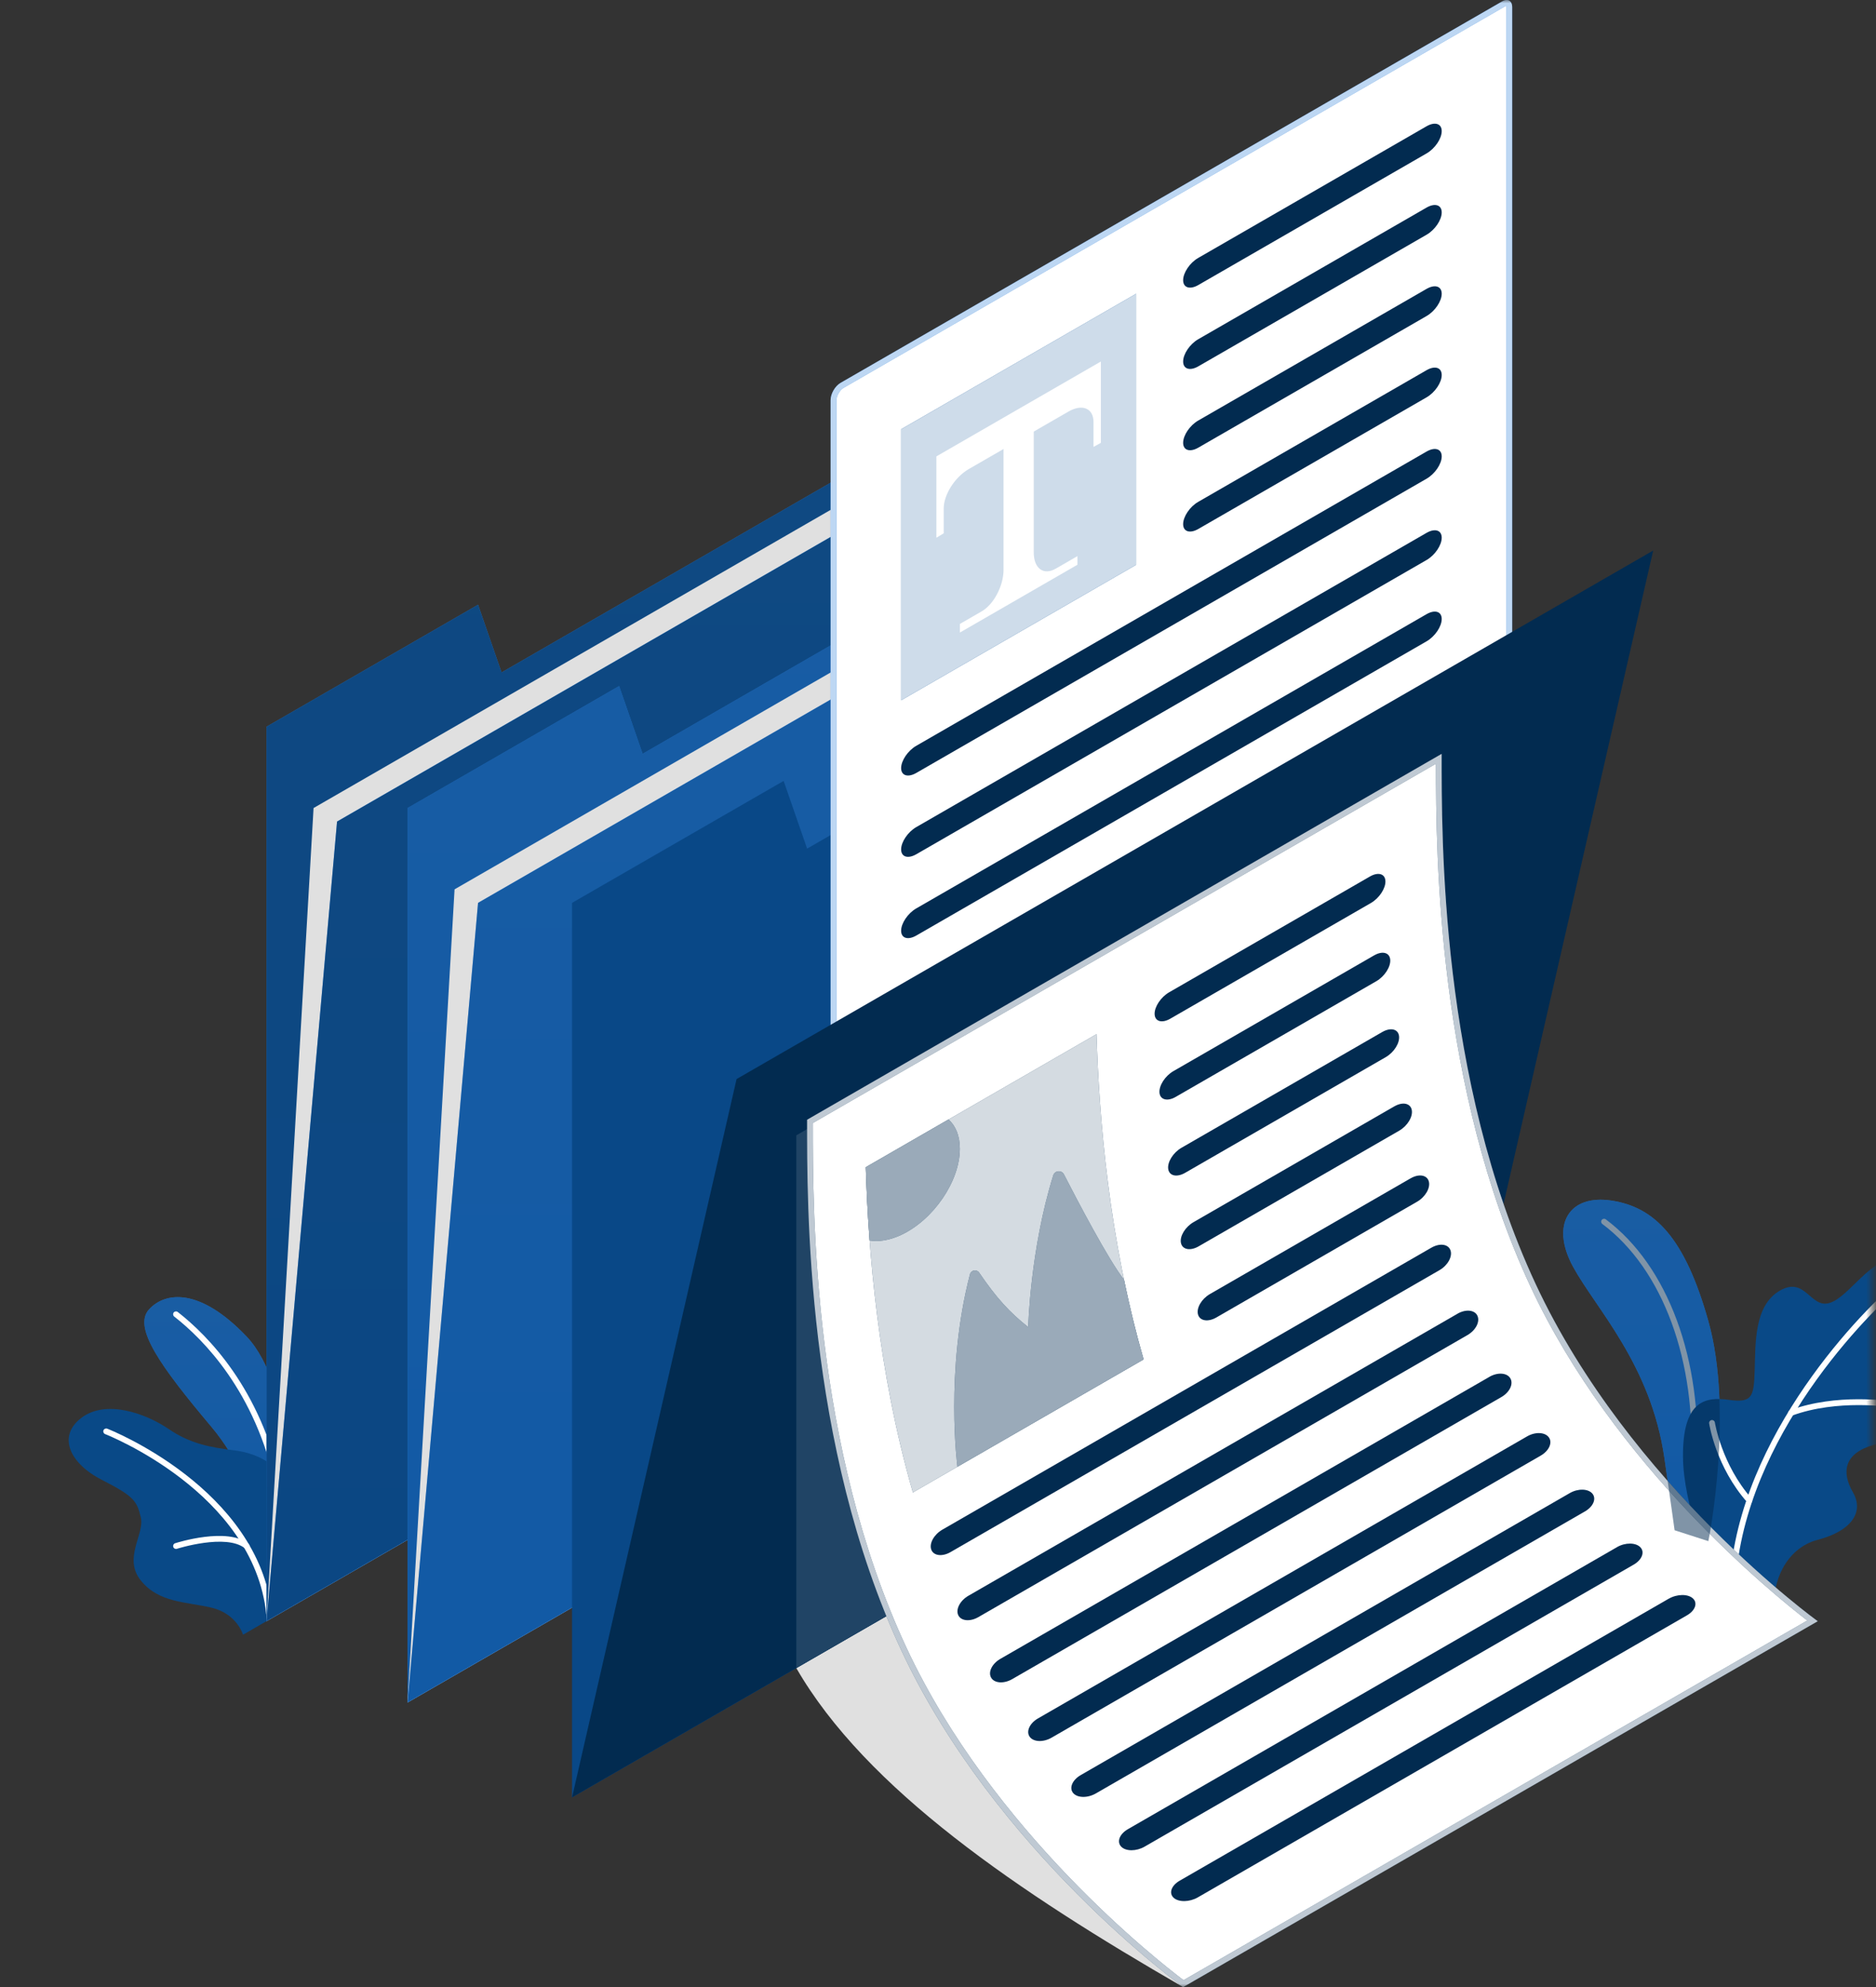
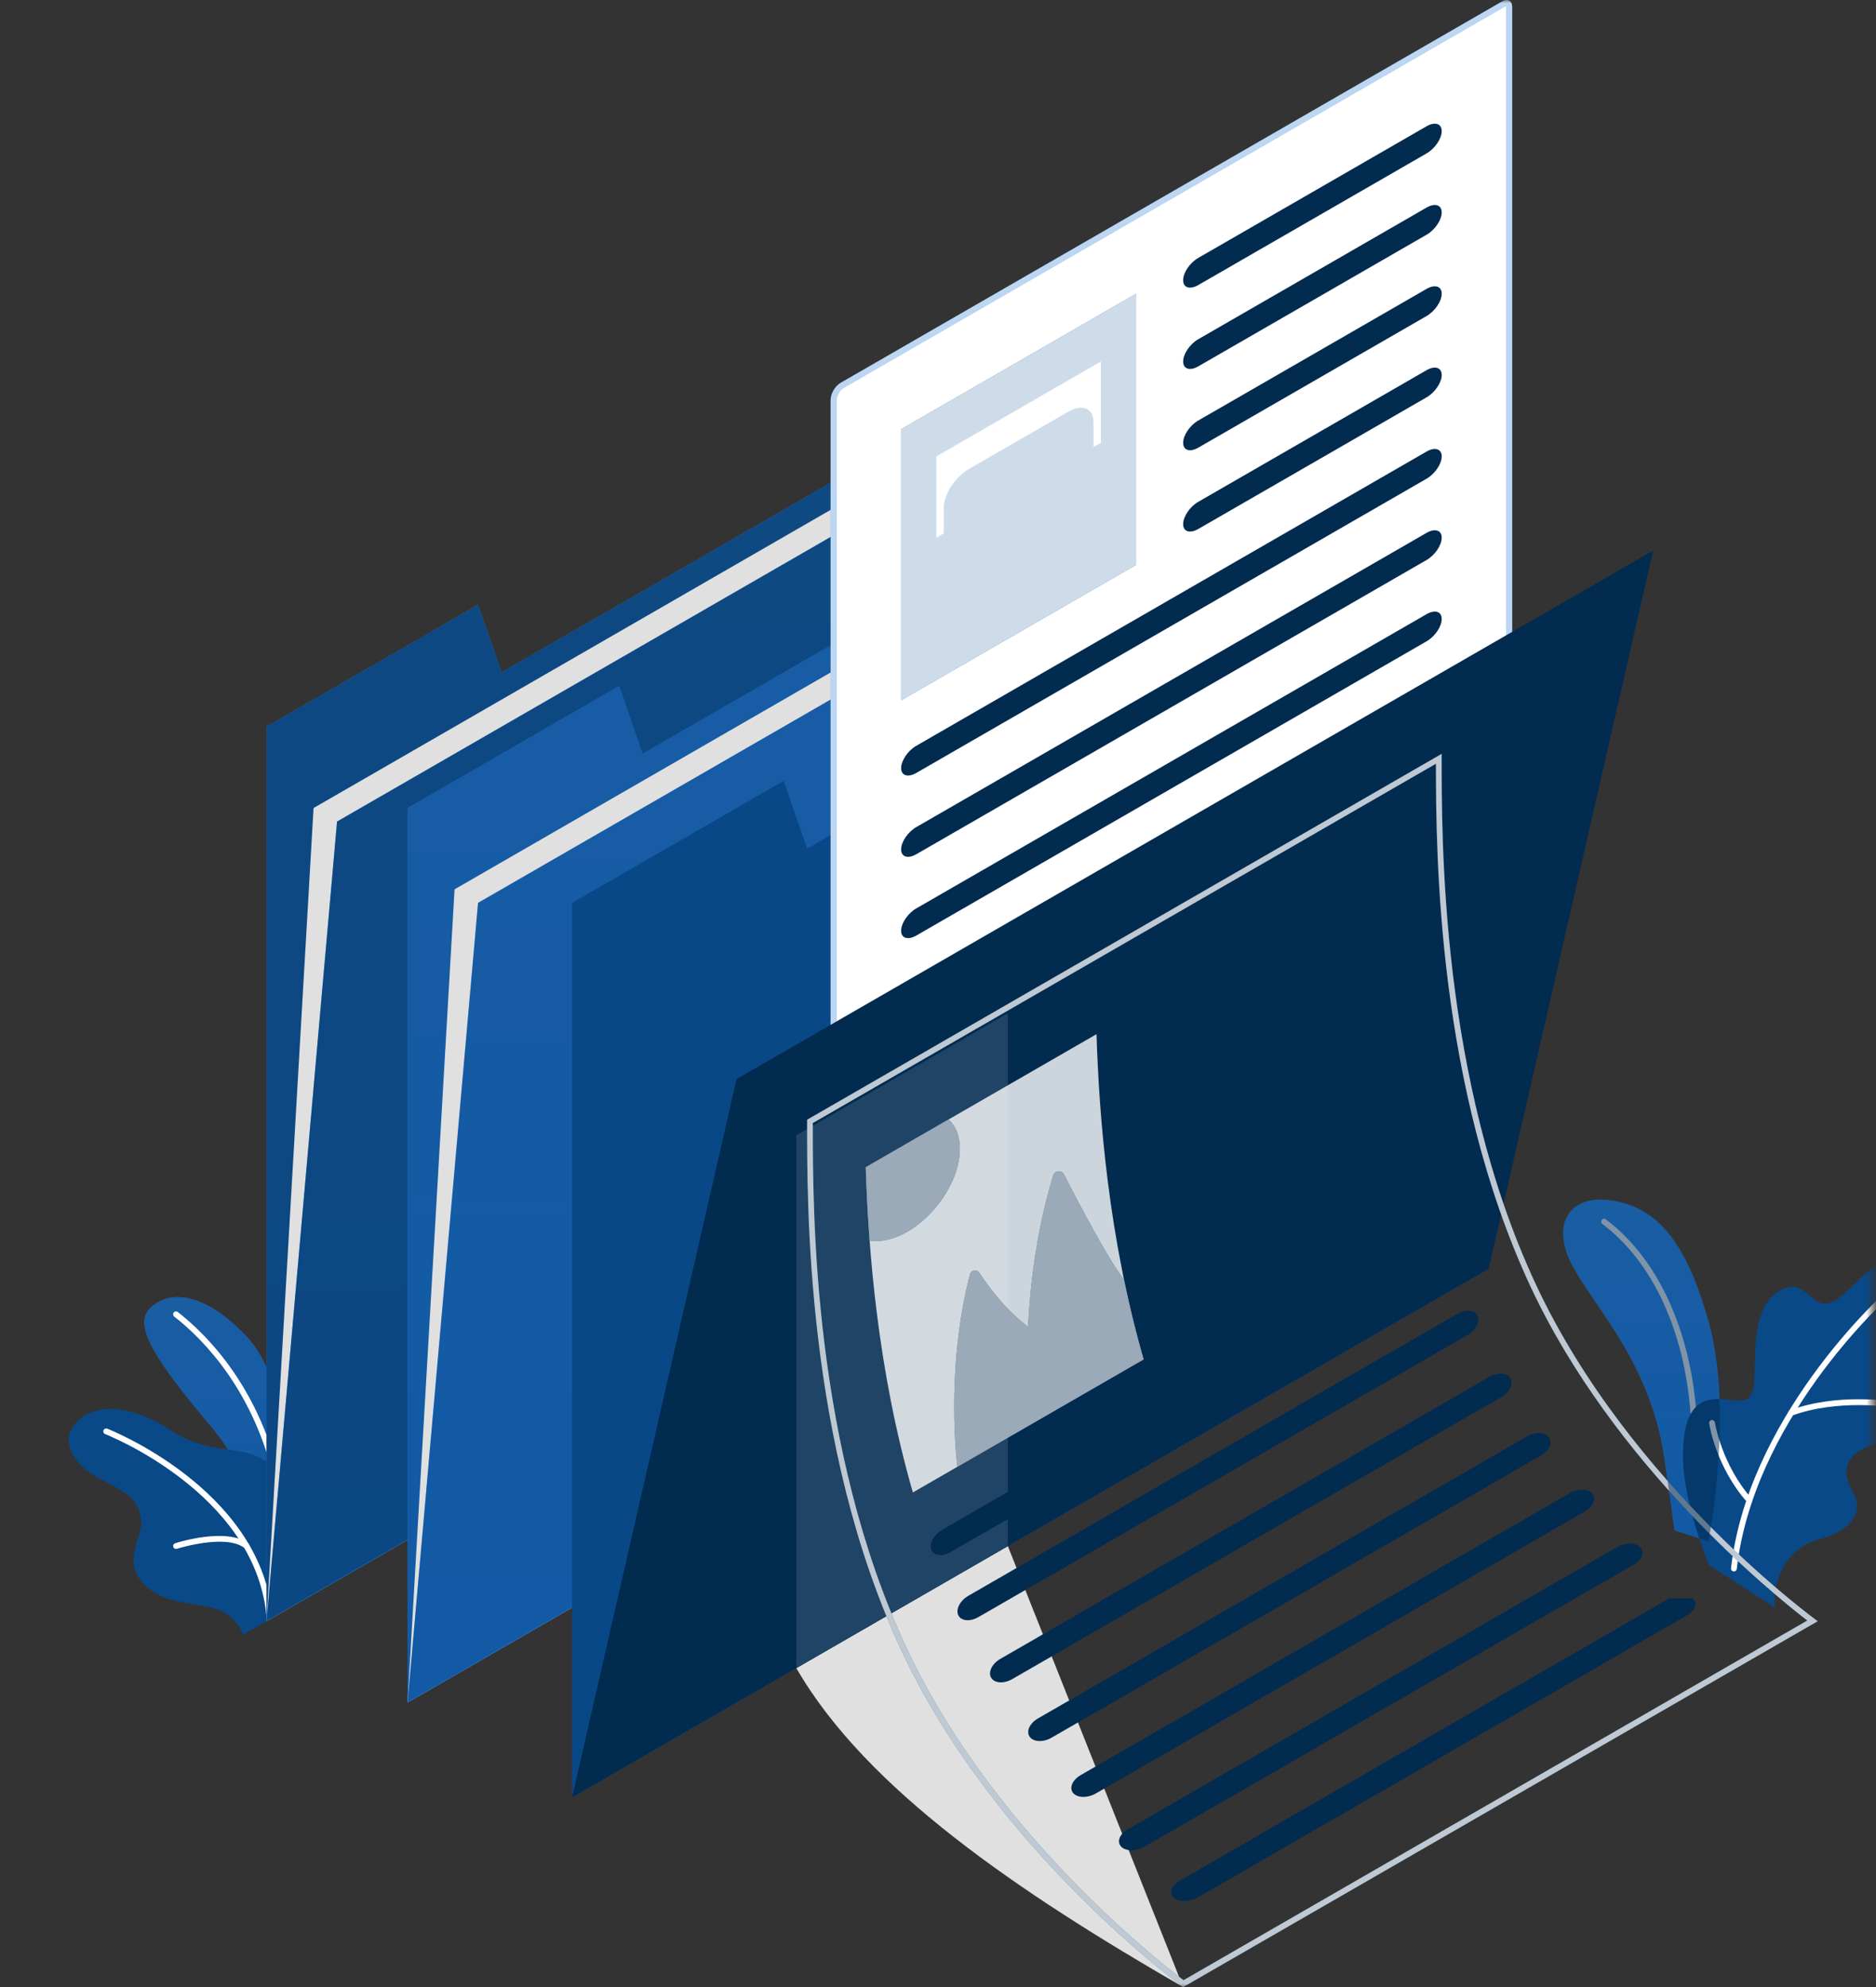
<svg xmlns="http://www.w3.org/2000/svg" width="287" height="304" viewBox="0 0 287 304" fill="none">
  <rect x="0" y="0" width="287" height="304" fill="#333333" stroke="none" />
  <mask id="mask0_5773_15880" style="mask-type:luminance" maskUnits="userSpaceOnUse" x="0" y="0" width="287" height="304">
    <path d="M286.5 0H0.5V304H286.5V0Z" fill="white" />
  </mask>
  <g mask="url(#mask0_5773_15880)">
    <path d="M41.074 242.804C41.074 242.804 41.18 228.782 32.328 218.271C24.485 208.961 20.316 203.056 22.795 200.333C25.273 197.61 30.567 196.956 37.728 204.479C44.889 212.003 45.446 232.876 44.455 237.597L41.065 242.804H41.074Z" fill="url(#paint0_linear_5773_15880)" />
    <path opacity="0.5" d="M41.074 242.804C41.074 242.804 41.18 228.782 32.328 218.271C24.485 208.961 20.316 203.056 22.795 200.333C25.273 197.61 30.567 196.956 37.728 204.479C44.889 212.003 45.446 232.876 44.455 237.597L41.065 242.804H41.074Z" fill="#022B50" />
    <path d="M42.605 227.73C42.402 227.73 42.216 227.589 42.171 227.377C39.073 212.904 31.116 204.903 26.654 201.42C26.46 201.27 26.424 200.996 26.575 200.801C26.725 200.607 27 200.571 27.194 200.722C31.753 204.276 39.879 212.445 43.03 227.191C43.083 227.43 42.933 227.669 42.694 227.713C42.658 227.713 42.632 227.722 42.605 227.722V227.73Z" fill="white" />
    <path d="M40.773 248.02L37.179 250.098C37.179 250.098 36.258 246.871 32.328 245.951C28.398 245.032 24.3 245.218 21.547 241.805C18.794 238.392 22.149 234.688 21.547 232.169C20.945 229.658 20.546 228.933 15.616 226.422C10.677 223.911 8.729 219.747 12.447 216.918C16.165 214.089 22.202 216.167 25.831 218.642C29.071 220.852 32.151 221.436 35.771 221.878C39.383 222.32 45.287 224.344 44.384 232.734C43.481 241.133 40.79 248.011 40.79 248.011L40.773 248.02Z" fill="#094987" />
    <path d="M26.928 236.969C26.742 236.969 26.565 236.854 26.503 236.66C26.433 236.43 26.556 236.173 26.787 236.103C27.114 235.997 34.771 233.583 38.011 236.182C38.205 236.333 38.232 236.616 38.081 236.801C37.931 236.996 37.648 237.022 37.462 236.872C34.594 234.573 27.141 236.925 27.061 236.951C27.017 236.969 26.972 236.969 26.928 236.969Z" fill="white" />
    <path d="M41.18 247.339C40.959 247.339 40.764 247.171 40.737 246.941C38.764 228.323 16.307 219.491 16.085 219.402C15.855 219.314 15.74 219.058 15.829 218.828C15.917 218.598 16.174 218.483 16.404 218.571C16.634 218.66 39.596 227.686 41.623 246.844C41.649 247.083 41.472 247.304 41.233 247.33C41.215 247.33 41.198 247.33 41.189 247.33L41.18 247.339Z" fill="white" />
    <path d="M261.349 235.776C261.456 235.475 265.244 215.946 261.349 202.101C257.773 189.406 253.188 184.72 246.602 183.686C240.017 182.651 237.158 187.39 240.654 193.799C244.15 200.218 252.56 208.74 254.631 223.08C255.481 228.986 256.189 234.114 256.189 234.114L261.341 235.776H261.349Z" fill="url(#paint1_linear_5773_15880)" />
    <path d="M259.127 224.565C259.127 224.565 259.109 224.565 259.101 224.565C258.853 224.548 258.667 224.344 258.685 224.097C259.587 208.289 254.4 194.179 245.133 187.257C244.938 187.107 244.894 186.833 245.044 186.638C245.186 186.444 245.469 186.4 245.664 186.55C255.162 193.64 260.49 208.042 259.57 224.141C259.561 224.38 259.357 224.556 259.127 224.556V224.565Z" fill="white" />
    <path d="M271.538 245.942C271.034 242.309 273.123 236.863 278.088 235.572C283.054 234.29 285.267 231.435 283.479 228.323C281.682 225.211 282.107 222.355 286.613 221.064C291.118 219.774 295.066 217.51 292.473 212.772C290.587 209.333 290.171 207.114 294.792 200.333C298.625 194.71 295.491 191.412 290.693 192.04C285.896 192.668 282.93 198.361 279.938 199.325C276.947 200.288 276.238 195.178 272.282 197.459C268.325 199.74 268.573 205.584 268.44 209.66C268.316 213.735 268.051 214.655 264.474 214.16C260.898 213.665 257.402 214.248 257.473 222.886C257.535 230.294 261.491 239.471 261.491 239.471L271.538 245.942Z" fill="#094987" />
    <path d="M265.263 240.417C265.263 240.417 265.227 240.417 265.21 240.417C264.971 240.39 264.793 240.169 264.82 239.931C267.316 217.652 286.454 198.874 291.446 195.064C291.641 194.913 291.915 194.949 292.066 195.143C292.216 195.338 292.181 195.612 291.986 195.762C287.064 199.519 268.166 218.058 265.705 240.028C265.679 240.258 265.484 240.417 265.263 240.417Z" fill="white" />
    <path d="M273.99 216.618C273.813 216.618 273.645 216.512 273.574 216.326C273.485 216.096 273.609 215.84 273.83 215.76C280.974 213.108 289.055 214.354 289.401 214.407C289.64 214.443 289.808 214.673 289.764 214.911C289.728 215.15 289.489 215.309 289.259 215.283C289.179 215.265 281.053 214.018 274.14 216.582C274.087 216.6 274.034 216.609 273.99 216.609V216.618Z" fill="white" />
    <path d="M267.634 229.994C267.51 229.994 267.386 229.941 267.307 229.843C262.545 224.459 261.518 218.032 261.473 217.758C261.438 217.519 261.606 217.289 261.845 217.254C262.093 217.219 262.314 217.387 262.35 217.625C262.359 217.687 263.385 224.07 267.971 229.26C268.13 229.445 268.112 229.72 267.935 229.887C267.856 229.958 267.749 229.994 267.643 229.994H267.634Z" fill="white" />
    <path d="M40.773 111.182V248.02L181.003 167.162V42.754L76.729 102.88L73.135 92.519L40.773 111.182Z" fill="url(#paint2_linear_5773_15880)" />
    <path opacity="0.7" d="M40.773 111.182V248.02L181.003 167.162V42.754L76.729 102.88L73.135 92.519L40.773 111.182Z" fill="#022B50" />
    <path d="M40.773 248.02L47.97 123.621L188.199 42.754L181.003 167.162L40.773 248.02Z" fill="#E0E0E0" />
    <path d="M40.773 248.02L51.564 125.69L191.793 44.832L181.003 167.162L40.773 248.02Z" fill="url(#paint3_linear_5773_15880)" />
    <path opacity="0.7" d="M40.773 248.02L51.564 125.69L191.793 44.832L181.003 167.162L40.773 248.02Z" fill="#022B50" />
    <path d="M62.353 123.621V260.459L202.583 179.601V55.193L98.309 115.328L94.716 104.958L62.353 123.621Z" fill="url(#paint4_linear_5773_15880)" />
    <path opacity="0.5" d="M62.353 123.621V260.459L202.583 179.601V55.193L98.309 115.328L94.716 104.958L62.353 123.621Z" fill="#022B50" />
    <path d="M62.353 260.459L69.541 136.06L209.771 55.193L202.583 179.601L62.353 260.459Z" fill="#E0E0E0" />
    <path d="M62.353 260.459L73.135 138.129L213.364 57.271L202.583 179.601L62.353 260.459Z" fill="url(#paint5_linear_5773_15880)" />
    <path opacity="0.5" d="M62.353 260.459L73.135 138.129L213.364 57.271L202.583 179.601L62.353 260.459Z" fill="#022B50" />
    <path d="M181.003 304C155.838 289.483 132.487 273.711 121.82 255.19L154.182 236.527L181.003 304Z" fill="#E0E0E0" />
    <path d="M87.519 138.129V274.976L227.749 194.109V69.71L123.475 129.836L119.882 119.475L87.519 138.129Z" fill="#0B5095" />
    <path opacity="0.2" d="M87.519 138.129V274.976L227.749 194.109V69.71L123.475 129.836L119.882 119.475L87.519 138.129Z" fill="#022B50" />
    <path d="M127.919 178.593C127.565 178.593 127.512 178.187 127.512 177.939V61.223C127.512 60.401 128.114 59.366 128.822 58.951L230.033 0.592C230.201 0.495 230.36 0.442 230.493 0.442C230.847 0.442 230.9 0.849 230.9 1.096V117.813C230.9 118.635 230.298 119.669 229.59 120.085L128.379 178.443C128.211 178.54 128.052 178.593 127.919 178.593Z" fill="white" />
    <path d="M230.44 0.893C230.44 0.893 230.467 0.999 230.467 1.096V117.813C230.467 118.467 229.944 119.369 229.378 119.696L128.167 178.054C128.087 178.098 128.025 178.125 127.981 178.133C127.972 178.089 127.963 178.027 127.963 177.93V61.223C127.963 60.568 128.486 59.667 129.052 59.34L230.254 0.972C230.334 0.928 230.396 0.902 230.44 0.893ZM230.493 0C230.29 0 230.051 0.071 229.812 0.212L128.601 58.57C127.751 59.057 127.069 60.25 127.069 61.223V177.939C127.069 178.629 127.415 179.035 127.919 179.035C128.123 179.035 128.362 178.964 128.601 178.823L229.812 120.465C230.661 119.979 231.343 118.785 231.343 117.813V1.096C231.343 0.398 230.998 0 230.493 0Z" fill="#237AD7" />
    <path opacity="0.7" d="M230.44 0.893C230.44 0.893 230.467 0.999 230.467 1.096V117.813C230.467 118.467 229.944 119.369 229.378 119.696L128.167 178.054C128.087 178.098 128.025 178.125 127.981 178.133C127.972 178.089 127.963 178.027 127.963 177.93V61.223C127.963 60.568 128.486 59.667 129.052 59.34L230.254 0.972C230.334 0.928 230.396 0.902 230.44 0.893ZM230.493 0C230.29 0 230.051 0.071 229.812 0.212L128.601 58.57C127.751 59.057 127.069 60.25 127.069 61.223V177.939C127.069 178.629 127.415 179.035 127.919 179.035C128.123 179.035 128.362 178.964 128.601 178.823L229.812 120.465C230.661 119.979 231.343 118.785 231.343 117.813V1.096C231.343 0.398 230.998 0 230.493 0Z" fill="white" />
    <path d="M137.859 65.669L173.815 44.938V86.41L137.859 107.142V65.669Z" fill="#0B5095" />
    <path opacity="0.8" d="M137.859 65.669L173.815 44.938V86.41L137.859 107.142V65.669Z" fill="white" />
    <path d="M168.416 55.308V67.747L167.291 68.375V64.564C167.291 62.46 165.574 61.744 163.459 62.964L148.207 71.761C146.091 72.981 144.374 75.677 144.374 77.781V81.592L143.25 82.264V69.825L168.416 55.308Z" fill="white" />
-     <path d="M161.484 87.011C159.643 88.072 158.147 86.958 158.147 84.518V64.564L153.527 67.075V87.179C153.527 89.619 152.031 92.466 150.19 93.527L146.853 95.454V96.772L164.83 86.401V85.084C164.83 85.084 163.335 85.95 161.493 87.011H161.484Z" fill="white" />
    <path d="M181.003 42.869C181.003 44.018 182.03 44.345 183.304 43.62L218.26 23.463C219.526 22.73 220.561 21.209 220.561 20.06C220.561 18.91 219.535 18.583 218.26 19.308L183.304 39.465C182.03 40.199 181.003 41.72 181.003 42.869Z" fill="#022B50" />
    <path d="M181.003 55.308C181.003 56.457 182.03 56.784 183.304 56.059L218.26 35.902C219.526 35.169 220.561 33.648 220.561 32.499C220.561 31.349 219.535 31.022 218.26 31.747L183.304 51.904C182.03 52.638 181.003 54.159 181.003 55.308Z" fill="#022B50" />
    <path d="M181.003 67.747C181.003 68.896 182.03 69.223 183.304 68.498L218.26 48.341C219.526 47.608 220.561 46.087 220.561 44.938C220.561 43.788 219.535 43.461 218.26 44.186L183.304 64.343C182.03 65.077 181.003 66.598 181.003 67.747Z" fill="#022B50" />
    <path d="M181.003 80.186C181.003 81.335 182.03 81.662 183.304 80.938L218.26 60.781C219.526 60.047 220.561 58.526 220.561 57.377C220.561 56.227 219.535 55.9 218.26 56.625L183.304 76.782C182.03 77.516 181.003 79.037 181.003 80.186Z" fill="#022B50" />
    <path d="M137.859 117.512C137.859 118.661 138.886 118.988 140.161 118.263L218.26 73.228C219.526 72.495 220.561 70.974 220.561 69.825C220.561 68.675 219.534 68.348 218.26 69.073L140.161 114.108C138.895 114.842 137.859 116.363 137.859 117.512Z" fill="#022B50" />
    <path d="M137.859 129.951C137.859 131.1 138.886 131.427 140.161 130.702L218.26 85.667C219.526 84.933 220.561 83.413 220.561 82.263C220.561 81.114 219.534 80.787 218.26 81.512L140.161 126.547C138.895 127.281 137.859 128.802 137.859 129.951Z" fill="#022B50" />
    <path d="M137.859 142.39C137.859 143.539 138.886 143.866 140.161 143.141L218.26 98.106C219.526 97.372 220.561 95.852 220.561 94.703C220.561 93.553 219.534 93.226 218.26 93.951L140.161 138.986C138.895 139.72 137.859 141.241 137.859 142.39Z" fill="#022B50" />
    <path d="M87.519 274.976L112.685 165.084L252.914 84.226L227.749 194.109L87.519 274.976Z" fill="#022B50" />
    <path d="M121.829 173.695V255.19L154.182 236.527V155.032L121.829 173.695Z" fill="#284B6A" />
    <path opacity="0.2" d="M121.829 173.695V255.19L154.182 236.527V155.032L121.829 173.695Z" fill="#022B50" />
-     <path d="M181.038 303.47C178.285 301.427 151.756 281.164 138.266 252.228C123.909 221.427 123.917 185.498 123.926 171.98V171.556L220.127 116.089C220.127 129.739 220.145 165.712 234.555 196.62C247.736 224.884 273.255 244.908 277.3 247.967L181.055 303.47H181.038Z" fill="white" />
    <path d="M219.676 116.858C219.676 131.074 219.95 166.375 234.139 196.814C246.877 224.123 271.096 243.776 276.486 247.923L181.064 302.948C177.338 300.137 151.792 280.227 138.656 252.043C124.334 221.33 124.351 185.48 124.351 171.98V171.812L219.667 116.849M220.561 115.328L123.475 171.308C123.475 184.03 123.209 220.994 137.859 252.423C152.243 283.268 181.002 304.009 181.002 304.009L278.088 248.029C278.088 248.029 249.32 227.297 234.936 196.443C220.287 165.014 220.552 128.05 220.552 115.328H220.561Z" fill="#284B6A" />
    <path opacity="0.7" d="M219.676 116.858C219.676 131.074 219.95 166.375 234.139 196.814C246.877 224.123 271.096 243.776 276.486 247.923L181.064 302.948C177.338 300.137 151.792 280.227 138.656 252.043C124.334 221.33 124.351 185.48 124.351 171.98V171.812L219.667 116.849M220.561 115.328L123.475 171.308C123.475 184.03 123.209 220.994 137.859 252.423C152.243 283.268 181.002 304.009 181.002 304.009L278.088 248.029C278.088 248.029 249.32 227.297 234.936 196.443C220.287 165.014 220.552 128.05 220.552 115.328H220.561Z" fill="white" />
    <path d="M209.576 134.097L178.87 151.806C177.595 152.539 176.595 154.042 176.639 155.156C176.683 156.279 177.754 156.588 179.029 155.855L209.736 138.147C211.002 137.413 211.993 135.91 211.949 134.796C211.904 133.673 210.851 133.364 209.576 134.097Z" fill="#022B50" />
    <path d="M210.231 146.156L179.525 163.865C178.25 164.598 177.294 166.075 177.383 167.171C177.48 168.258 178.595 168.55 179.861 167.816L210.568 150.108C211.834 149.374 212.781 147.898 212.683 146.811C212.586 145.723 211.488 145.431 210.223 146.165L210.231 146.156Z" fill="#022B50" />
    <path d="M211.462 157.888L180.755 175.596C179.481 176.33 178.569 177.78 178.719 178.841C178.87 179.902 180.029 180.167 181.304 179.433L212.011 161.725C213.277 160.991 214.179 159.541 214.029 158.48C213.879 157.419 212.737 157.154 211.462 157.888Z" fill="#022B50" />
    <path d="M213.303 169.266L182.596 186.974C181.322 187.708 180.454 189.131 180.667 190.157C180.879 191.182 182.083 191.412 183.358 190.687L214.064 172.979C215.33 172.245 216.189 170.822 215.976 169.797C215.764 168.771 214.578 168.532 213.312 169.266H213.303Z" fill="#022B50" />
    <path d="M215.799 180.273L185.092 197.981C183.826 198.715 183.003 200.112 183.277 201.102C183.552 202.092 184.809 202.295 186.083 201.562L216.79 183.853C218.065 183.12 218.861 181.732 218.587 180.741C218.313 179.751 217.073 179.539 215.808 180.273H215.799Z" fill="#022B50" />
    <path d="M218.995 190.873L144.162 234.025C142.896 234.759 142.126 236.12 142.471 237.075C142.816 238.021 144.135 238.189 145.401 237.464L220.234 194.312C221.5 193.578 222.243 192.217 221.898 191.271C221.553 190.325 220.26 190.148 218.986 190.882L218.995 190.873Z" fill="#022B50" />
    <path d="M222.978 200.987L148.145 244.139C146.879 244.873 146.18 246.199 146.596 247.1C147.012 248.002 148.393 248.135 149.659 247.41L224.491 204.258C225.766 203.524 226.447 202.207 226.023 201.296C225.607 200.395 224.243 200.253 222.969 200.987H222.978Z" fill="#022B50" />
    <path d="M227.864 210.641L153.032 253.793C151.766 254.527 151.129 255.818 151.633 256.675C152.138 257.533 153.589 257.621 154.855 256.888L229.688 213.736C230.963 213.002 231.564 211.72 231.06 210.871C230.555 210.014 229.13 209.908 227.856 210.641H227.864Z" fill="#022B50" />
    <path d="M233.617 219.756L158.785 262.908C157.519 263.642 156.944 264.897 157.528 265.711C158.112 266.524 159.617 266.577 160.883 265.843L235.715 222.691C236.981 221.957 237.539 220.711 236.954 219.906C236.37 219.093 234.883 219.022 233.617 219.756Z" fill="#022B50" />
    <path d="M240.151 228.429L165.318 271.581C164.052 272.315 163.53 273.543 164.176 274.313C164.822 275.082 166.38 275.108 167.655 274.375L242.488 231.223C243.753 230.489 244.258 229.278 243.612 228.508C242.966 227.739 241.417 227.695 240.151 228.429Z" fill="#022B50" />
    <path d="M247.382 236.695L172.55 279.847C171.275 280.581 170.815 281.774 171.523 282.517C172.231 283.251 173.842 283.251 175.108 282.517L249.941 239.365C251.206 238.631 251.658 237.446 250.95 236.713C250.242 235.979 248.648 235.961 247.374 236.695H247.382Z" fill="#022B50" />
-     <path d="M255.296 244.581L180.463 287.733C179.197 288.467 178.781 289.634 179.551 290.341C180.322 291.039 181.977 291.013 183.251 290.279L258.084 247.127C259.35 246.393 259.757 245.244 258.987 244.537C258.217 243.838 256.571 243.856 255.305 244.581H255.296Z" fill="#022B50" />
-     <path d="M167.751 158.215L132.45 178.575C132.84 191.342 134.3 209.775 139.656 228.332L174.956 207.971C169.61 189.414 168.149 170.99 167.751 158.215Z" fill="#284B6A" />
+     <path d="M255.296 244.581L180.463 287.733C179.197 288.467 178.781 289.634 179.551 290.341C180.322 291.039 181.977 291.013 183.251 290.279L258.084 247.127C259.35 246.393 259.757 245.244 258.987 244.537H255.296Z" fill="#022B50" />
    <path opacity="0.8" d="M167.751 158.215L132.45 178.575C132.84 191.342 134.3 209.775 139.656 228.332L174.956 207.971C169.61 189.414 168.149 170.99 167.751 158.215Z" fill="white" />
    <path d="M146.843 175.746C146.843 173.766 146.197 172.245 145.117 171.264L132.441 178.576C132.548 181.953 132.725 185.728 133.034 189.786C134.424 190.016 136.062 189.759 137.832 188.946C142.807 186.629 146.843 180.715 146.843 175.746Z" fill="#022B50" />
    <path opacity="0.6" d="M146.843 175.746C146.843 173.766 146.197 172.245 145.117 171.264L132.441 178.576C132.548 181.953 132.725 185.728 133.034 189.786C134.424 190.016 136.062 189.759 137.832 188.946C142.807 186.629 146.843 180.715 146.843 175.746Z" fill="white" />
    <path d="M171.955 195.771C169.601 192.8 164.812 183.659 162.767 179.672C162.404 178.964 161.369 179.062 161.13 179.822C157.598 191.156 157.297 203.029 157.297 203.029C154.456 200.784 152.42 198.556 149.799 194.701C149.419 194.144 148.56 194.294 148.392 194.949C144.533 209.792 146.471 224.397 146.471 224.397L174.947 207.98C173.77 203.887 172.787 199.802 171.955 195.78V195.771Z" fill="#022B50" />
    <path opacity="0.6" d="M171.955 195.771C169.601 192.8 164.812 183.659 162.767 179.672C162.404 178.964 161.369 179.062 161.13 179.822C157.598 191.156 157.297 203.029 157.297 203.029C154.456 200.784 152.42 198.556 149.799 194.701C149.419 194.144 148.56 194.294 148.392 194.949C144.533 209.792 146.471 224.397 146.471 224.397L174.947 207.98C173.77 203.887 172.787 199.802 171.955 195.78V195.771Z" fill="white" />
    <path opacity="0.5" d="M261.349 235.776C261.456 235.475 265.244 215.946 261.349 202.101C257.773 189.406 253.188 184.72 246.602 183.686C240.017 182.651 237.158 187.39 240.654 193.799C244.15 200.218 252.56 208.74 254.631 223.08C255.481 228.986 256.189 234.114 256.189 234.114L261.341 235.776H261.349Z" fill="#022B50" />
  </g>
  <defs>
    <linearGradient id="paint0_linear_5773_15880" x1="33.456" y1="198.448" x2="33.456" y2="242.804" gradientUnits="userSpaceOnUse">
      <stop stop-color="#3190F7" />
      <stop offset="1" stop-color="#228AFB" />
    </linearGradient>
    <linearGradient id="paint1_linear_5773_15880" x1="251.128" y1="183.543" x2="251.128" y2="235.776" gradientUnits="userSpaceOnUse">
      <stop stop-color="#3190F7" />
      <stop offset="1" stop-color="#228AFB" />
    </linearGradient>
    <linearGradient id="paint2_linear_5773_15880" x1="110.888" y1="42.754" x2="110.888" y2="248.02" gradientUnits="userSpaceOnUse">
      <stop stop-color="#3190F7" />
      <stop offset="1" stop-color="#228AFB" />
    </linearGradient>
    <linearGradient id="paint3_linear_5773_15880" x1="116.283" y1="44.832" x2="116.283" y2="248.02" gradientUnits="userSpaceOnUse">
      <stop stop-color="#3190F7" />
      <stop offset="1" stop-color="#228AFB" />
    </linearGradient>
    <linearGradient id="paint4_linear_5773_15880" x1="132.468" y1="55.193" x2="132.468" y2="260.459" gradientUnits="userSpaceOnUse">
      <stop stop-color="#3190F7" />
      <stop offset="1" stop-color="#228AFB" />
    </linearGradient>
    <linearGradient id="paint5_linear_5773_15880" x1="137.859" y1="57.271" x2="137.859" y2="260.459" gradientUnits="userSpaceOnUse">
      <stop stop-color="#3190F7" />
      <stop offset="1" stop-color="#228AFB" />
    </linearGradient>
  </defs>
</svg>